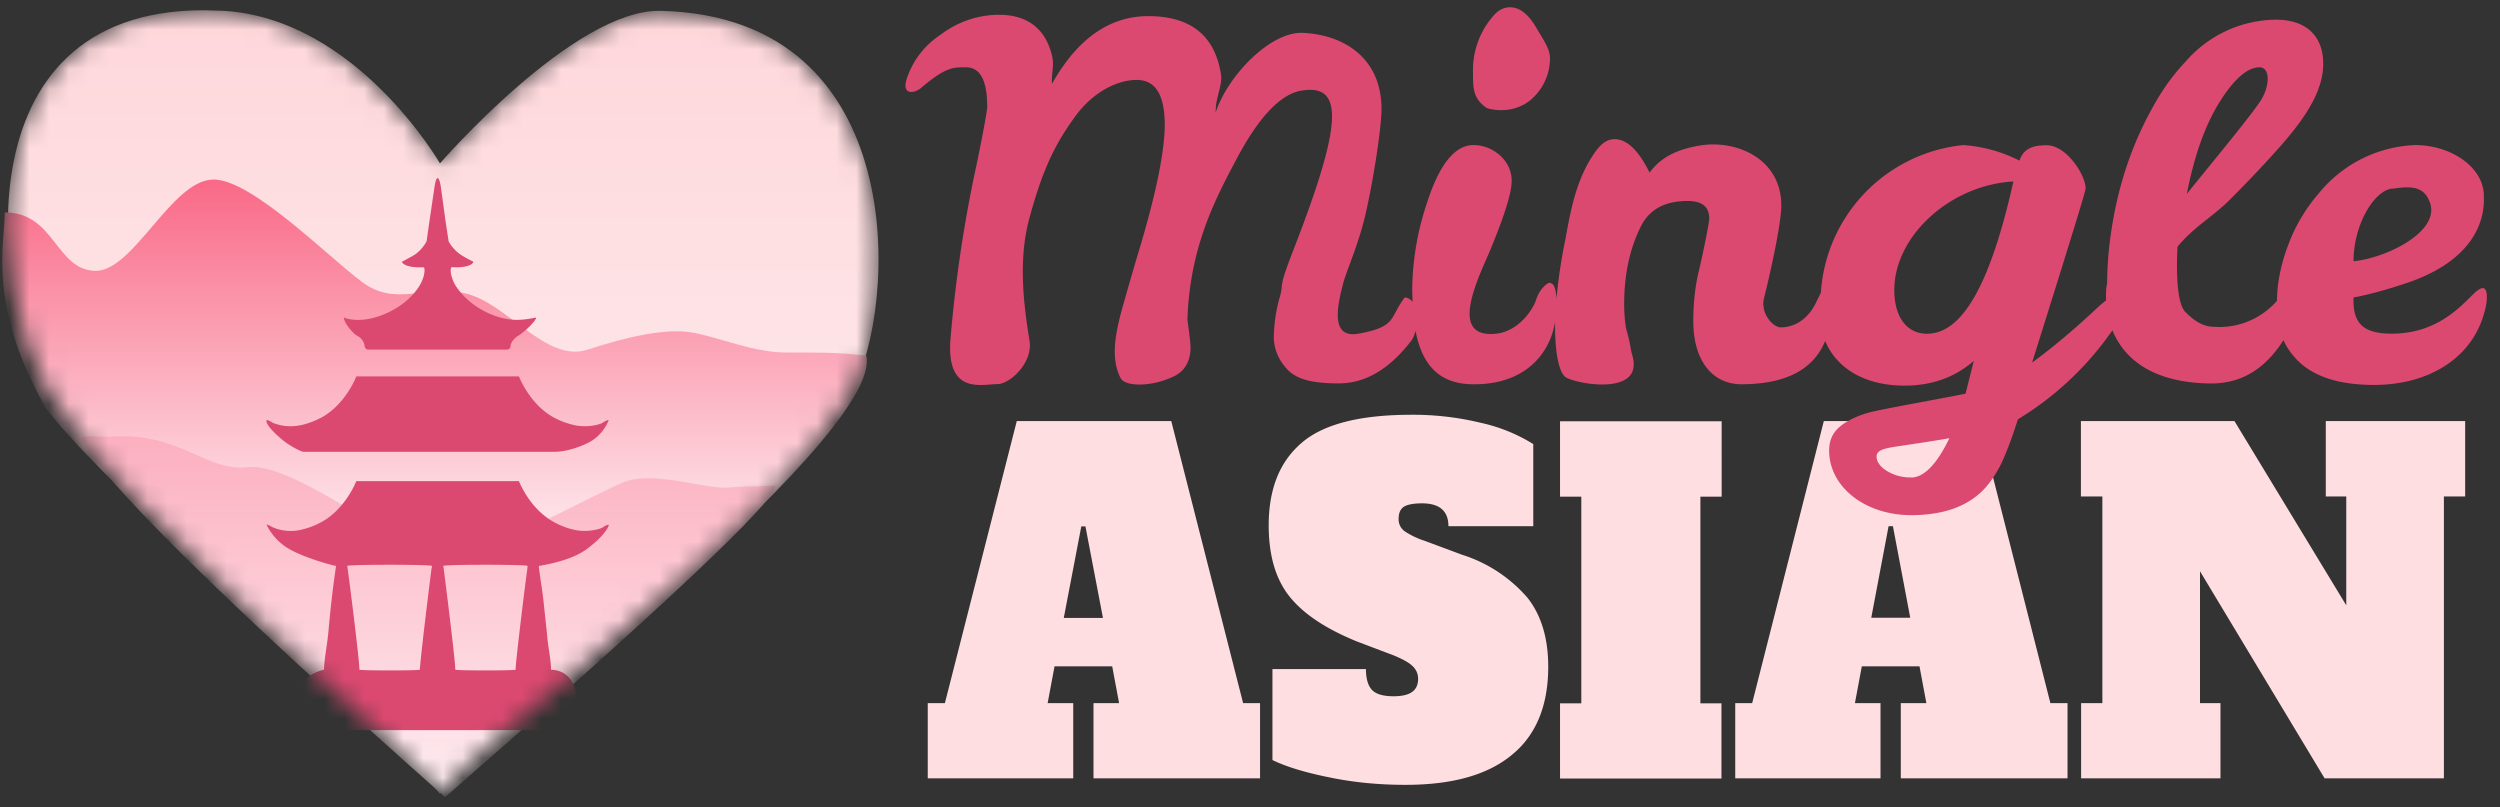
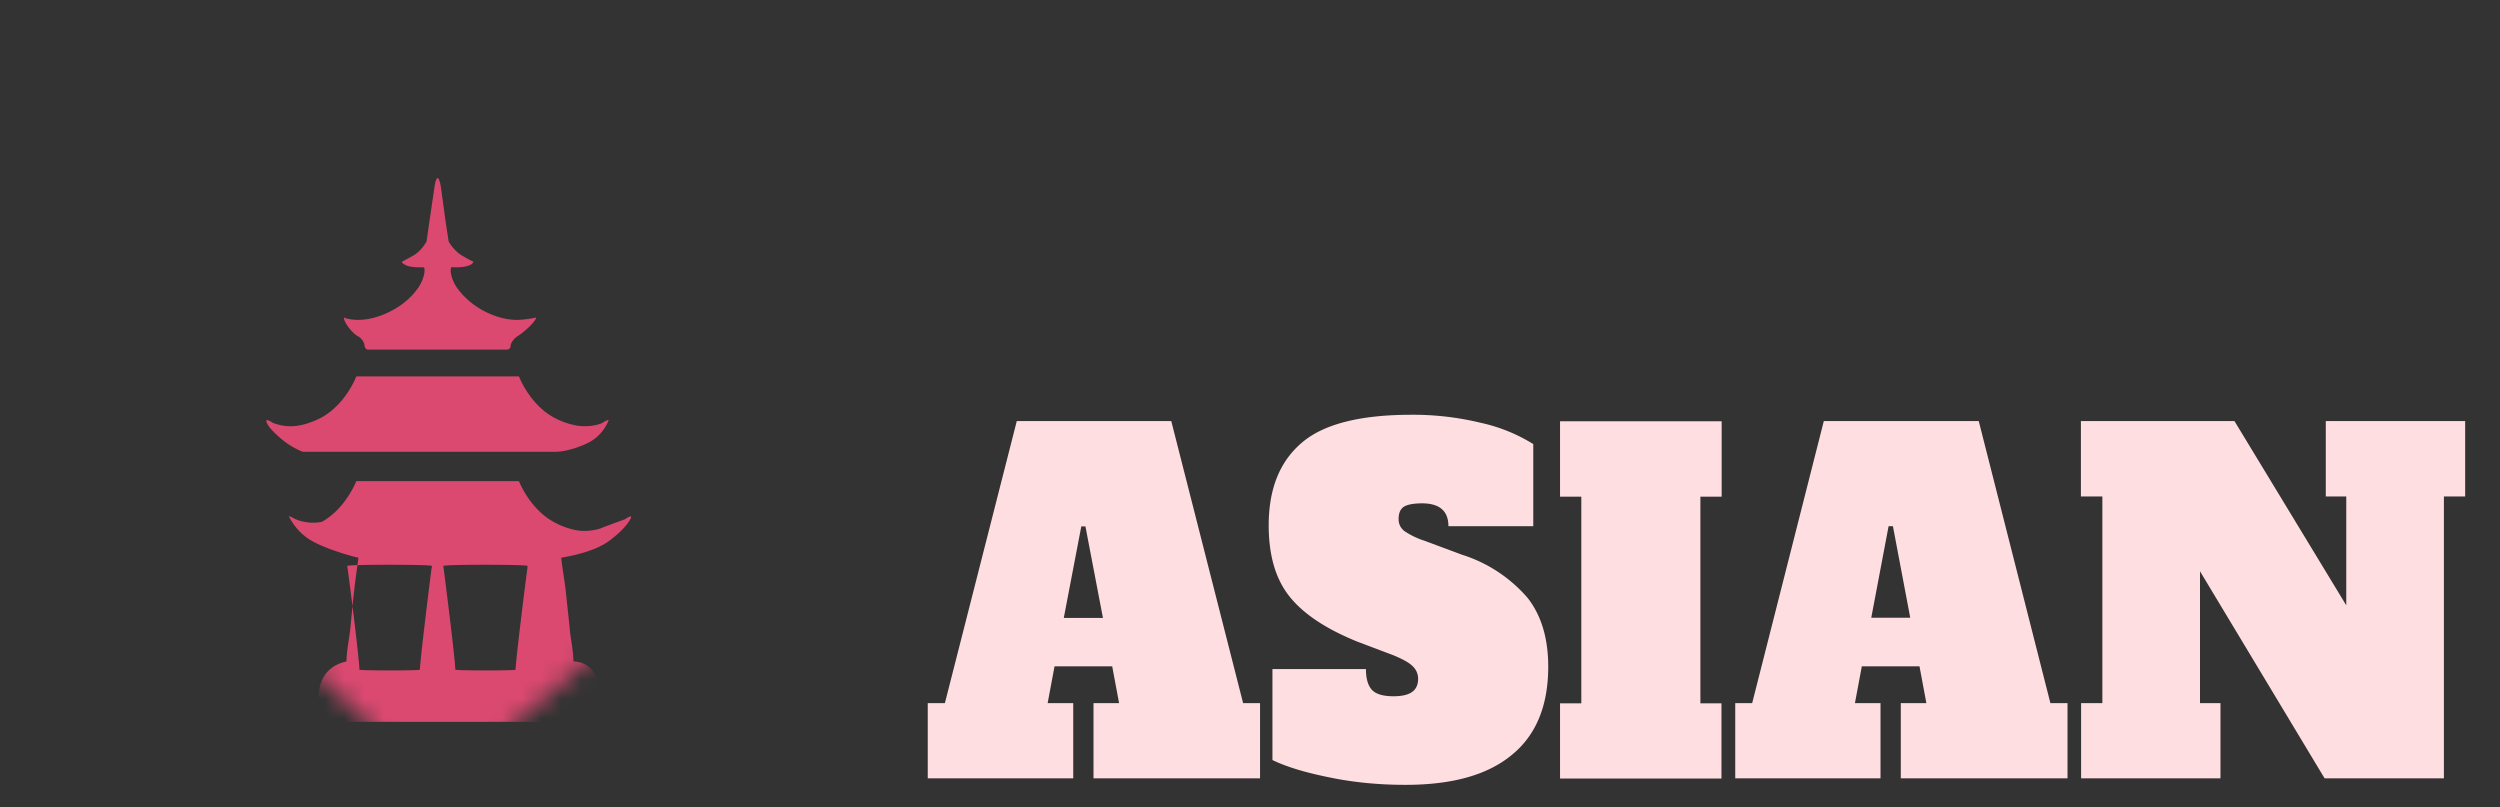
<svg xmlns="http://www.w3.org/2000/svg" width="127" height="41" fill="none">
  <rect width="100%" height="100%" fill="#333333" stroke="none" />
  <mask id="a" style="mask-type:alpha" maskUnits="userSpaceOnUse" x="0" y="0" width="45" height="41">
    <path d="M2.44 19.87c3.89 6.35 17.53 17.5 19.91 20.45 2.6-3.16 17.37-13.94 20.93-20.45C45.59 15.63 46.35.85 33.56.55 29.15.45 22.35 8.3 22.35 8.3S18.12.95 11.35.55L10.34.52C-2.2.52-.35 15.32 2.44 19.87z" fill="#fff" />
  </mask>
  <g mask="url(#a)">
-     <path d="M2.44 19.87c3.89 6.35 17.53 17.5 19.91 20.45 2.6-3.16 17.37-13.94 20.93-20.45C45.59 15.63 46.35.85 33.56.55 29.15.45 22.35 8.3 22.35 8.3S18.12.95 11.35.55L10.34.52C-2.2.52-.35 15.32 2.44 19.87z" fill="url(#paint0_linear)" />
-     <path fill-rule="evenodd" clip-rule="evenodd" d="M2.32 20.73C-.66 15.43.24 12.45.24 10.79c2.53 0 2.58 2.88 4.56 2.97 1.97.09 3.91-4.64 6.05-4.64 1.94 0 5.77 3.88 7.52 5.19 1.74 1.32 3.23.12 5.29.6 2.06.47 4.1 3.53 6.16 2.86 2.06-.67 4.04-1.13 5.44-.86 1.4.27 3.04 1 4.72 1 1.12 0 2.6-.03 4.03.16.37 1.75-3.1 5.87-10.38 12.38H12.17c-5.1-4.55-8.37-7.8-9.85-9.72z" fill="url(#paint1_linear)" />
-     <path fill-rule="evenodd" clip-rule="evenodd" d="M39.4 24.68c-.97.02-1.86.03-2.32.08-1.22.14-3.84-.9-5.43-.25-1.59.64-8.33 4.39-9.55 4-1.21-.39-7.2-5.04-9.45-4.78-2.25.26-3.46-1.8-7.02-1.55-.47.03-1.6-.13-1.48.13.99 2.07 7.14 8.13 18.46 18.19 11.19-9.77 16.78-15.04 16.78-15.82h.01z" fill="url(#paint2_linear)" />
-     <path fill-rule="evenodd" clip-rule="evenodd" d="M18.18 17.08c.21.1.34.37.34.48 0 .11.09.2.18.2h7.06c.1 0 .18-.09.18-.2 0-.11.14-.35.35-.48.36-.22.92-.75.95-.95 0 0-.55.12-.98.12-.42 0-1.1-.1-1.9-.58-.54-.33-.9-.71-1.15-1.06-.36-.53-.36-1.04-.25-1.04l.2.01c.7 0 .85-.2.86-.23 0 0 .07-.04-.02-.08a5.505 5.505 0 01-.64-.36 2.03 2.03 0 01-.57-.65l-.16-1.05-.23-1.69c-.1-.63-.24-.63-.33 0l-.25 1.69-.15 1.05a2 2 0 01-.56.65c-.18.12-.55.31-.64.36-.1.05-.03.08-.03.08.02.02.17.23.87.23h.2c.1-.01.1.5-.26 1.03-.24.35-.6.73-1.15 1.06-.8.47-1.47.58-1.9.58-.43 0-.69-.1-.69-.1s-.03-.04-.03-.02c-.06.18.41.8.7.95zm-3.75 5.33c.37.29.89.54.98.54h12.8c.62 0 1.48-.33 1.82-.54.35-.21.7-.58.89-1.06.01-.04-.17.03-.3.12-.12.09-.74.26-1.37.14a3.851 3.851 0 01-1.13-.41c-1.23-.68-1.75-2.07-1.76-2.08H18.1c0 .01-.53 1.4-1.75 2.08-.42.22-.8.35-1.14.41-.46.089-.937.04-1.37-.14-.13-.09-.28-.16-.3-.12-.07.23.57.81.89 1.06zM26.2 34.02c0 .05-3.07.05-3.07 0-.01-.57-.53-4.67-.59-5.13l-.02-.14c-.01-.08 4.3-.08 4.28 0l-.01.14c-.07.46-.58 4.56-.6 5.13h.01zm-4.87 0c0 .05-3.07.05-3.07 0-.01-.57-.53-4.67-.6-5.13l-.02-.14c0-.08 4.31-.08 4.3 0 0 .05 0 .09-.02.14-.06.46-.57 4.56-.59 5.13zm9.3-7.23c-.13.08-.75.26-1.38.14a3.9 3.9 0 01-1.13-.42c-1.23-.68-1.75-2.06-1.76-2.07H18.1s-.53 1.39-1.75 2.07c-.42.23-.8.35-1.14.42a2.32 2.32 0 01-1.37-.15c-.13-.08-.31-.16-.3-.12.24.47.56.82.89 1.06.72.54 2.44 1 2.64 1.03l-.02.14c-.06.45-.14.99-.2 1.56-.07.56-.12 1.17-.18 1.77-.06.62-.2 1.23-.21 1.8-1.23.28-1.42 1.25-1.42 1.89 0 .66.5 1.18 1.11 1.18h12.11c.6 0 1.09-.52 1.09-1.15 0-.67-.16-1.87-1.36-1.92 0-.57-.16-1.18-.2-1.8l-.19-1.77c-.06-.57-.26-1.7-.22-1.7 1.75-.3 2.34-.77 2.65-1.03.73-.58.93-1.04.89-1.06-.04-.02-.17.04-.3.13h.01z" fill="#DB4970" />
+     <path fill-rule="evenodd" clip-rule="evenodd" d="M18.18 17.08c.21.1.34.37.34.48 0 .11.09.2.18.2h7.06c.1 0 .18-.09.18-.2 0-.11.14-.35.35-.48.36-.22.92-.75.95-.95 0 0-.55.12-.98.12-.42 0-1.1-.1-1.9-.58-.54-.33-.9-.71-1.15-1.06-.36-.53-.36-1.04-.25-1.04l.2.01c.7 0 .85-.2.86-.23 0 0 .07-.04-.02-.08a5.505 5.505 0 01-.64-.36 2.03 2.03 0 01-.57-.65l-.16-1.05-.23-1.69c-.1-.63-.24-.63-.33 0l-.25 1.69-.15 1.05a2 2 0 01-.56.65c-.18.12-.55.31-.64.36-.1.05-.03.08-.03.08.02.02.17.23.87.23h.2c.1-.01.1.5-.26 1.03-.24.35-.6.73-1.15 1.06-.8.47-1.47.58-1.9.58-.43 0-.69-.1-.69-.1s-.03-.04-.03-.02c-.06.18.41.8.7.95zm-3.75 5.33c.37.29.89.54.98.54h12.8c.62 0 1.48-.33 1.82-.54.35-.21.7-.58.89-1.06.01-.04-.17.03-.3.12-.12.09-.74.26-1.37.14a3.851 3.851 0 01-1.13-.41c-1.23-.68-1.75-2.07-1.76-2.08H18.1c0 .01-.53 1.4-1.75 2.08-.42.22-.8.35-1.14.41-.46.089-.937.04-1.37-.14-.13-.09-.28-.16-.3-.12-.07.23.57.81.89 1.06zM26.2 34.02c0 .05-3.07.05-3.07 0-.01-.57-.53-4.67-.59-5.13l-.02-.14c-.01-.08 4.3-.08 4.28 0l-.01.14c-.07.46-.58 4.56-.6 5.13h.01zm-4.87 0c0 .05-3.07.05-3.07 0-.01-.57-.53-4.67-.6-5.13l-.02-.14c0-.08 4.31-.08 4.3 0 0 .05 0 .09-.02.14-.06.46-.57 4.56-.59 5.13zm9.3-7.23c-.13.08-.75.26-1.38.14a3.9 3.9 0 01-1.13-.42c-1.23-.68-1.75-2.06-1.76-2.07H18.1s-.53 1.39-1.75 2.07a2.32 2.32 0 01-1.37-.15c-.13-.08-.31-.16-.3-.12.24.47.56.82.89 1.06.72.54 2.44 1 2.64 1.03l-.02.14c-.06.45-.14.99-.2 1.56-.07.56-.12 1.17-.18 1.77-.06.62-.2 1.23-.21 1.8-1.23.28-1.42 1.25-1.42 1.89 0 .66.5 1.18 1.11 1.18h12.11c.6 0 1.09-.52 1.09-1.15 0-.67-.16-1.87-1.36-1.92 0-.57-.16-1.18-.2-1.8l-.19-1.77c-.06-.57-.26-1.7-.22-1.7 1.75-.3 2.34-.77 2.65-1.03.73-.58.93-1.04.89-1.06-.04-.02-.17.04-.3.13h.01z" fill="#DB4970" />
  </g>
  <path fill-rule="evenodd" clip-rule="evenodd" d="M71.7 21.07c-2.6 0-4.47.47-5.58 1.43-1.12.96-1.67 2.35-1.67 4.19 0 1.5.34 2.7 1.04 3.59.7.89 1.85 1.66 3.45 2.31l1.85.7c.46.19.79.37.97.55.19.18.28.4.28.64 0 .3-.1.52-.29.66-.2.15-.51.23-.96.23-.53 0-.9-.11-1.1-.33-.2-.22-.3-.57-.3-1.05h-4.75v4.62c.66.32 1.6.62 2.84.87 1.23.26 2.53.39 3.92.39 2.37 0 4.17-.5 5.4-1.52 1.23-1 1.85-2.5 1.85-4.48 0-1.44-.35-2.61-1.05-3.5a7.3 7.3 0 00-3.33-2.19l-1.88-.7a4.156 4.156 0 01-1.03-.49.74.74 0 01-.31-.63c0-.3.09-.5.27-.62.18-.11.49-.17.92-.17.89 0 1.34.39 1.34 1.16h4.31v-4.17a8.46 8.46 0 00-2.66-1.08 14.599 14.599 0 00-3.53-.41zm46.45.32v3.83h1.04v5.53l-5.68-9.36h-7.8v3.83h1.09v10.5h-1.08v3.82h7.08v-3.82h-1.04v-6.7l6.33 10.52h6.06V25.22h1.08v-3.83h-7.08zm-25.5 0l-3.64 14.33h-.86v3.82h7.38v-3.82h-1.3l.35-1.87h2.93l.35 1.87h-1.3v3.82h8.47v-3.82h-.87l-3.64-14.33h-7.87zm3.29 5.34h.22l.88 4.65h-1.98l.88-4.65zM79.25 21.4v3.83h1.08v10.5h-1.08v3.82h8.2v-3.82h-1.07v-10.5h1.08V21.4h-8.21zm-27.6 0L48 35.72h-.87v3.82h7.39v-3.82h-1.3l.35-1.87h2.93l.35 1.87h-1.3v3.82h8.46v-3.82h-.86L59.5 21.39h-7.86l.01.01zm3.28 5.34h.21l.89 4.65h-1.99l.89-4.65z" fill="#FEDEE1" />
-   <path fill-rule="evenodd" clip-rule="evenodd" d="M97.78 16.95c-.99-.06-1.55-.94-1.55-2.21 0-2.77 2.87-5.35 6.05-5.52-1.34 6-2.9 7.82-4.5 7.73zm-.7 7.3c-.77.04-1.75-.46-1.75-1.05 0-.3.29-.4.9-.5.18-.03 2.06-.3 2.8-.44-.64 1.33-1.3 2-1.95 2v-.01zm15.67-19.06c.74-1.18 1.42-1.77 2.03-1.77.56 0 .52.94.1 1.63-.47.79-3.56 4.48-3.79 4.81.37-1.92.92-3.48 1.66-4.67zm8.76 4.4c.76-.1 1.62-.25 1.94.73.49 1.47-2.26 2.8-3.89 2.95 0-1.87 1.05-3.58 1.95-3.69v.01zm4.35 5.16c-.58.45-1.78 2.2-4.35 2.2-1.42 0-2-.48-1.95-1.84 0 0 1.01-.16 2.72-.74 4.14-1.4 3.9-4.05 3.9-4.42 0-1.41-1.6-2.58-3.5-2.58a6.637 6.637 0 00-4.9 2.47 8.492 8.492 0 00-1.53 2.58c-.38.99-.57 1.95-.58 2.86a3.87 3.87 0 01-3.21 1.32c-.56 0-1.03-.33-1.45-.76-.58-.6-.39-3.31-.39-3.31.82-1 1.79-1.52 2.64-2.37.86-.86 1.64-1.68 2.34-2.46 1.41-1.56 2.42-3 2.42-4.46 0-1.44-.9-2.24-2.4-2.24a6.137 6.137 0 00-4.6 2.14c-.63.66-1.2 1.45-1.7 2.38-1 1.8-1.67 3.78-2.02 5.92a18.875 18.875 0 00-.26 3.03c0-.12-.08.23-.05.79-.1.07-.2.16-.32.28.61-.65-1.23 1.27-3.44 2.88.94-3 2.71-8.62 2.72-8.84 0-.69-.96-2.17-1.94-2.2-.54 0-1.18.05-1.42.78a7.398 7.398 0 00-2.86-.79 8.06 8.06 0 00-7.23 7.5l-.31.63c-.5.9-1.21 1.13-1.73 1.13-.39 0-1.06-.72-.84-1.52.07-.25.87-3.56.87-4.67 0-2.31-2.15-3.3-3.98-3.07-1.14.16-2.09.54-2.71 1.4-.56-1.13-1.15-1.7-1.78-1.7-.37 0-.7.23-1.02.7-.92 1.33-1.2 2.85-1.48 4.4a27.135 27.135 0 00-.45 3c-.04-.53-.13-.8-.36-.8-.12 0-.5.32-.67.84-.17.54-.9 1.61-2.02 1.74-2.31.25-1.15-2.35-.4-4.05.7-1.66 1.17-3.03 1.17-3.68.04-1-.89-1.85-1.94-1.85-.85 0-1.67.8-2.35 2.91a14.203 14.203 0 00-.76 4.46l.02.6a.53.53 0 00-.4-.23c-.79 1.04-.38 1.48-2.34 1.84-1.48.27-1.07-1.46-.78-2.58.17-.63.72-1.83 1.08-3.29.36-1.45.86-4.46.86-5.55 0-2.5-1.81-3.76-4-3.86-1.66-.07-3.83 2.2-4.43 4.06l.01-.19c.02-.64.36-1.24.26-1.8C61.7 1.8 60.48.82 58.33.82c-1.97 0-3.6 1.15-4.89 3.44-.03-.46.1-.9.03-1.3C53.19 1.57 52.3.75 50.74.75a4.9 4.9 0 00-2.95 1.01 4.25 4.25 0 00-1.72 2.22c-.29.85.36.8.74.47 1.26-1.07 1.64-1.03 2.27-1.03.71 0 1.07.66 1.07 2 0 .2-.17 1.12-.5 2.76a68.526 68.526 0 00-1.38 9.23c-.12 2.63 1.6 2.11 2.43 2.1.61-.02 1.78-1.08 1.6-2.2-.35-2.13-.55-4.25 0-6.25.72-2.67 1.41-3.89 2.33-5.16.93-1.27 2.17-1.84 3.11-1.84 1.17 0 1.43 1.12 1.43 2.34-.02 1.37-.45 3.45-1.28 6.23-.32 1.05-.6 2.05-.87 2.99-.26.93-.39 1.67-.39 2.22 0 .54.1 1 .3 1.37.21.43 1.55.47 2.72-.1.64-.31.83-.92.83-1.45 0-.27-.13-1.2-.16-1.43.13-3.7 1.42-6.12 2.48-8.12 1.05-2 2.17-3.3 3.28-3.5 2.26-.4 2.08 1.77-.38 8.1-.81 2.08-.47 1.6-.68 2.36a7.731 7.731 0 00-.31 2.04c0 .6.22 1.14.66 1.63.45.49 1.14.69 2.25.73.67.02 2.3.15 4.08-2.17.09-.12.16-.3.21-.49.34 1.76 1.23 2.71 2.94 2.71 2.34.03 3.83-1.28 4.15-3.17-.03 1.69.24 2.6.52 2.8.45.34 4.07 1.04 3.39-1.14-.07-.22-.1-.64-.28-1.23-.13-.45-.4-3.15.77-5.36.57-1.06 1.62-1.21 2.34-1.21.73 0 1.09.3 1.09.89 0 .22-.32 1.8-.54 2.71-.18.76-.27 1.6-.27 2.5 0 2.1 1.04 3.21 2.44 3.21 2.77 0 3.82-1.13 4.26-2.2.55 1.34 1.95 2.27 4.03 2.27 1.39 0 2.56-.42 3.52-1.26L99.85 20c-1.08.22-4.4.81-4.92.96-.62.18-1.12.42-1.47.72-.36.3-.54.7-.54 1.2 0 1.88 1.86 3.29 4.16 3.29 1.7 0 2.98-.48 3.81-1.43.38-.45.7-.97.94-1.56.25-.59.47-1.22.68-1.88a15.795 15.795 0 004.8-4.52c.53 1.29 1.83 2.64 4.91 2.7 1.86.04 3-.98 3.78-2.2l.07.15c.75 1.41 2.16 2.06 4.23 2.12 2.97.1 5.31-1.32 5.92-3.74.17-.55.22-1.52-.36-1.05v-.01zM75.53 5.49c.7.21 1.53.12 2.16-.36a2.78 2.78 0 001.05-2.17c0-.46-.3-.88-.7-1.56-.4-.68-.84-1.03-1.33-1.03-.3 0-.56.13-.78.36a4.18 4.18 0 00-1.1 3c0 .76 0 1.28.7 1.76z" fill="#DB4970" />
  <defs>
    <linearGradient id="paint0_linear" x1="25.753" y1="54.043" x2="25.753" y2="-91.382" gradientUnits="userSpaceOnUse">
      <stop stop-color="#fff" />
      <stop offset="1" stop-color="#FB919C" />
    </linearGradient>
    <linearGradient id="paint1_linear" x1="22.075" y1="30.452" x2="22.075" y2="9.12" gradientUnits="userSpaceOnUse">
      <stop stop-color="#fff" />
      <stop offset="1" stop-color="#F96987" />
    </linearGradient>
    <linearGradient id="paint2_linear" x1="21.77" y1="45.305" x2="21.77" y2="1.843" gradientUnits="userSpaceOnUse">
      <stop stop-color="#fff" />
      <stop offset="1" stop-color="#F96987" />
    </linearGradient>
  </defs>
</svg>